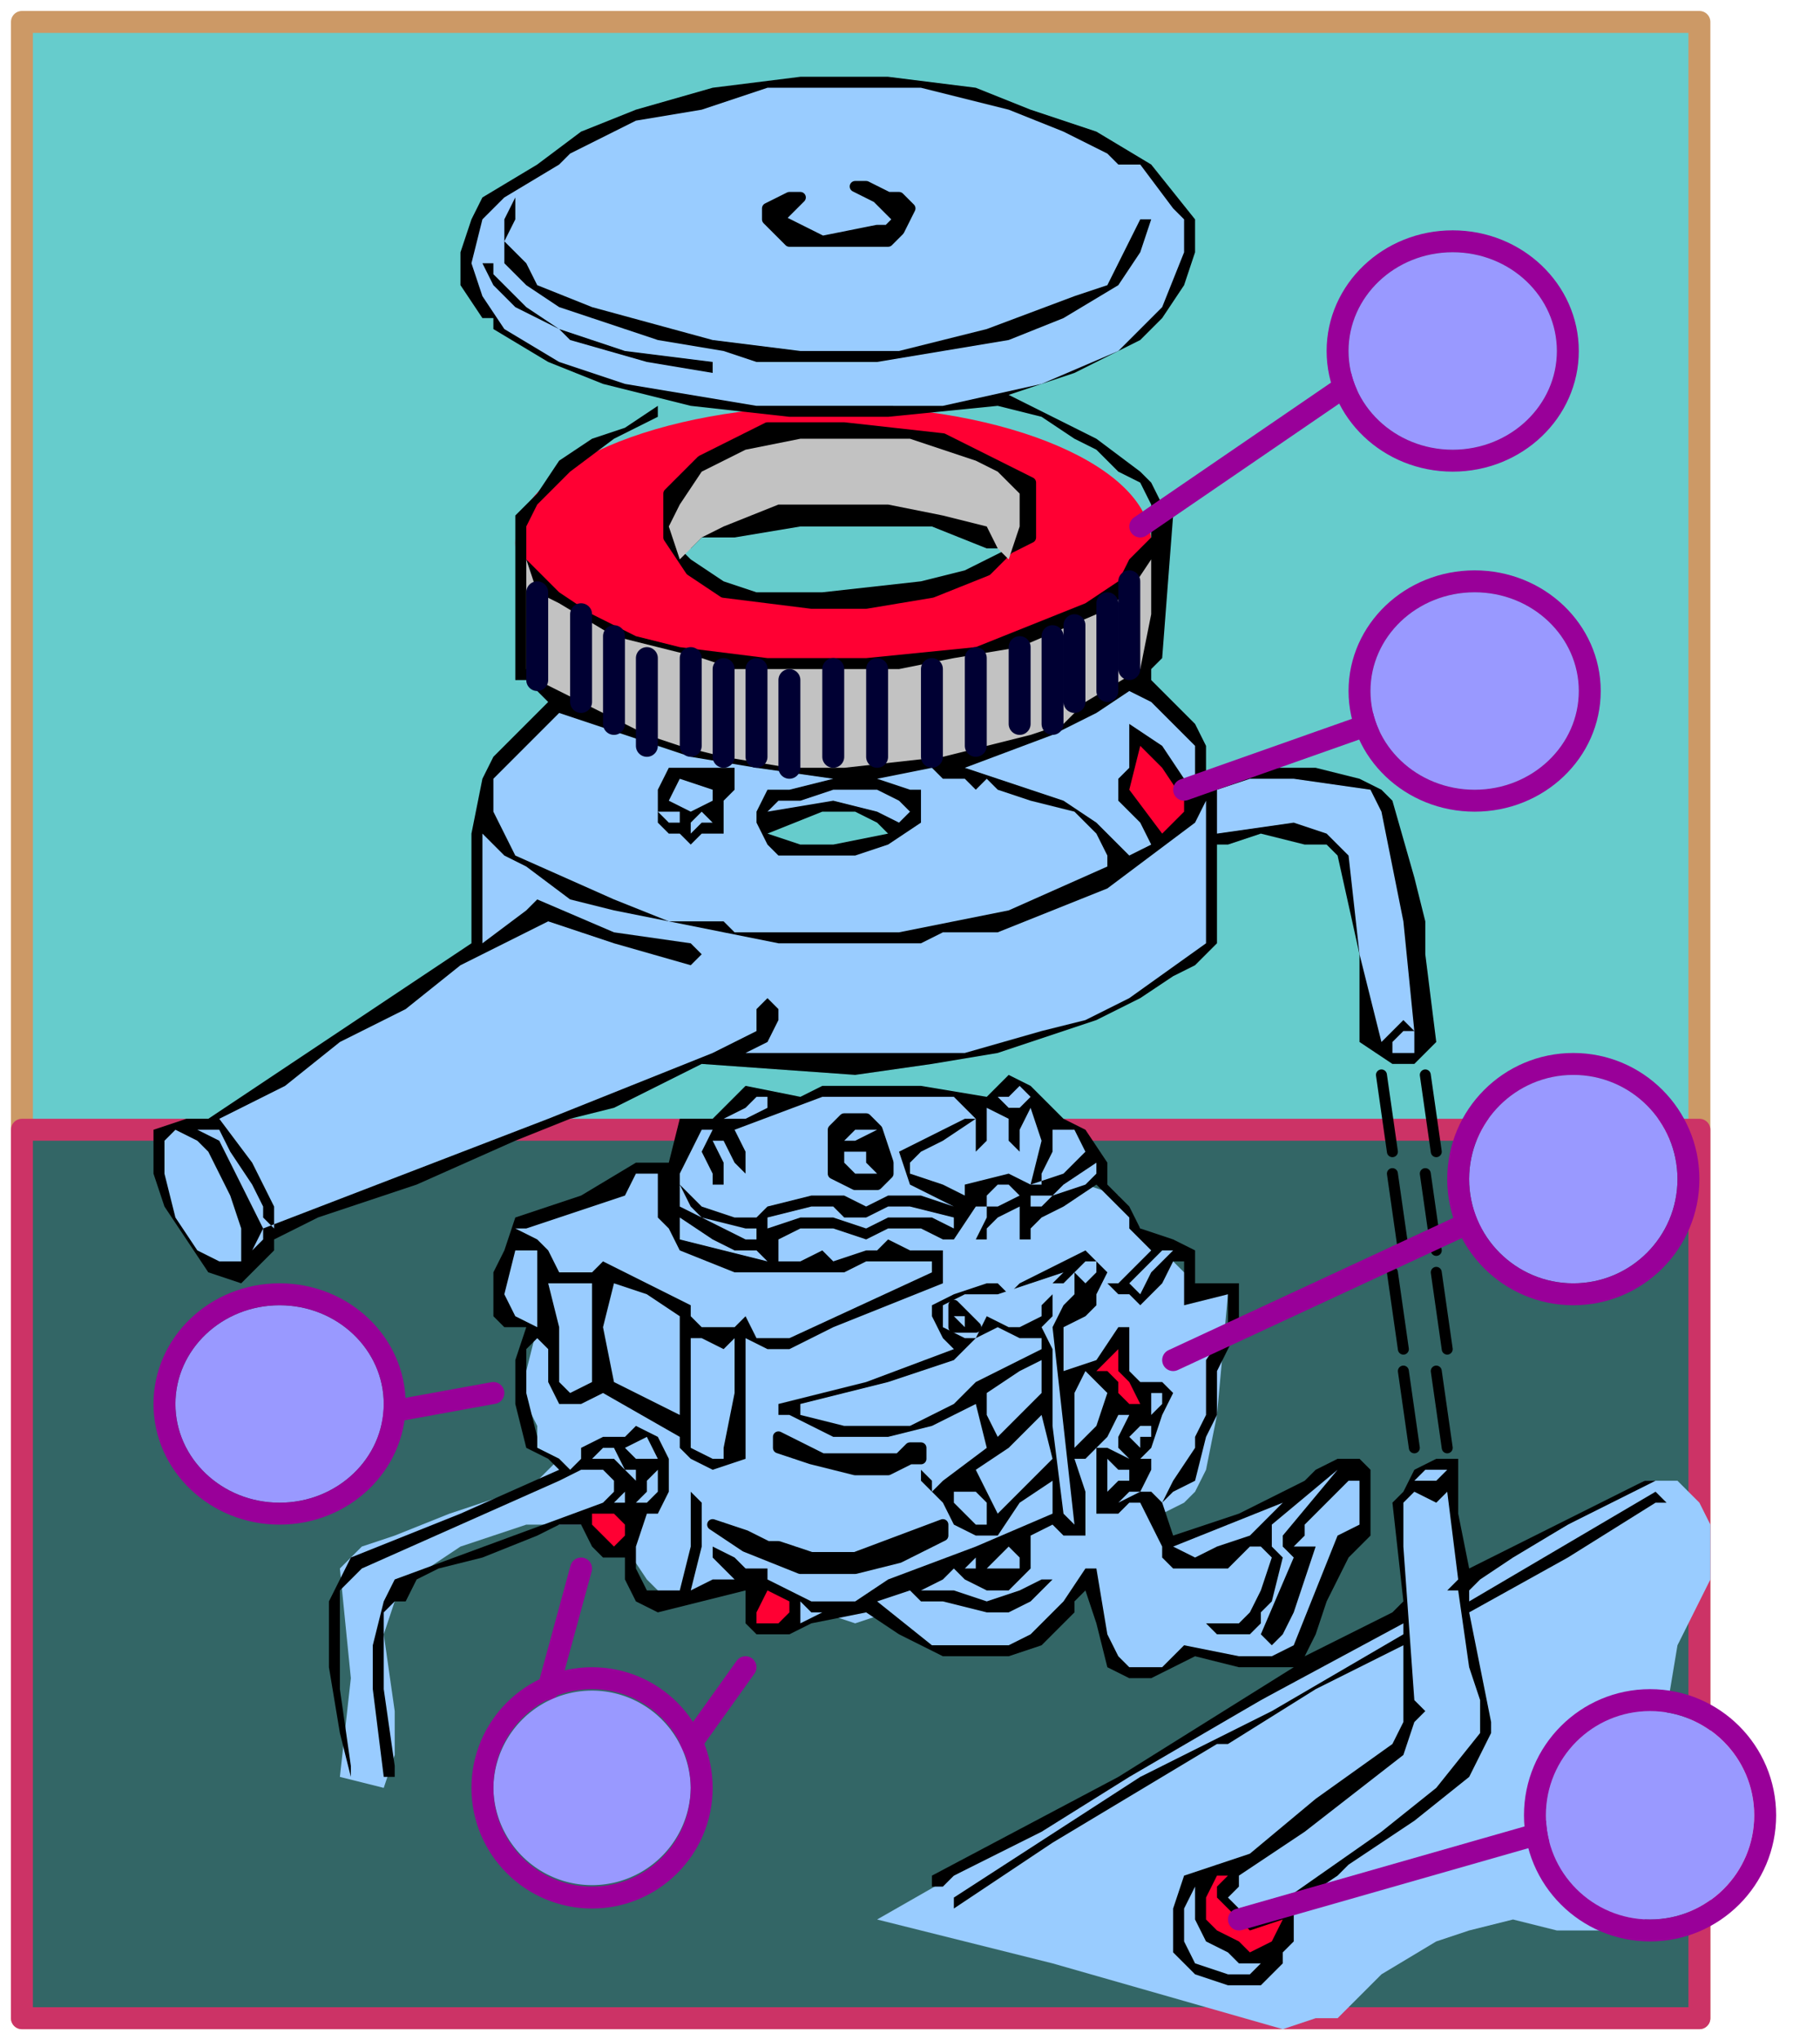
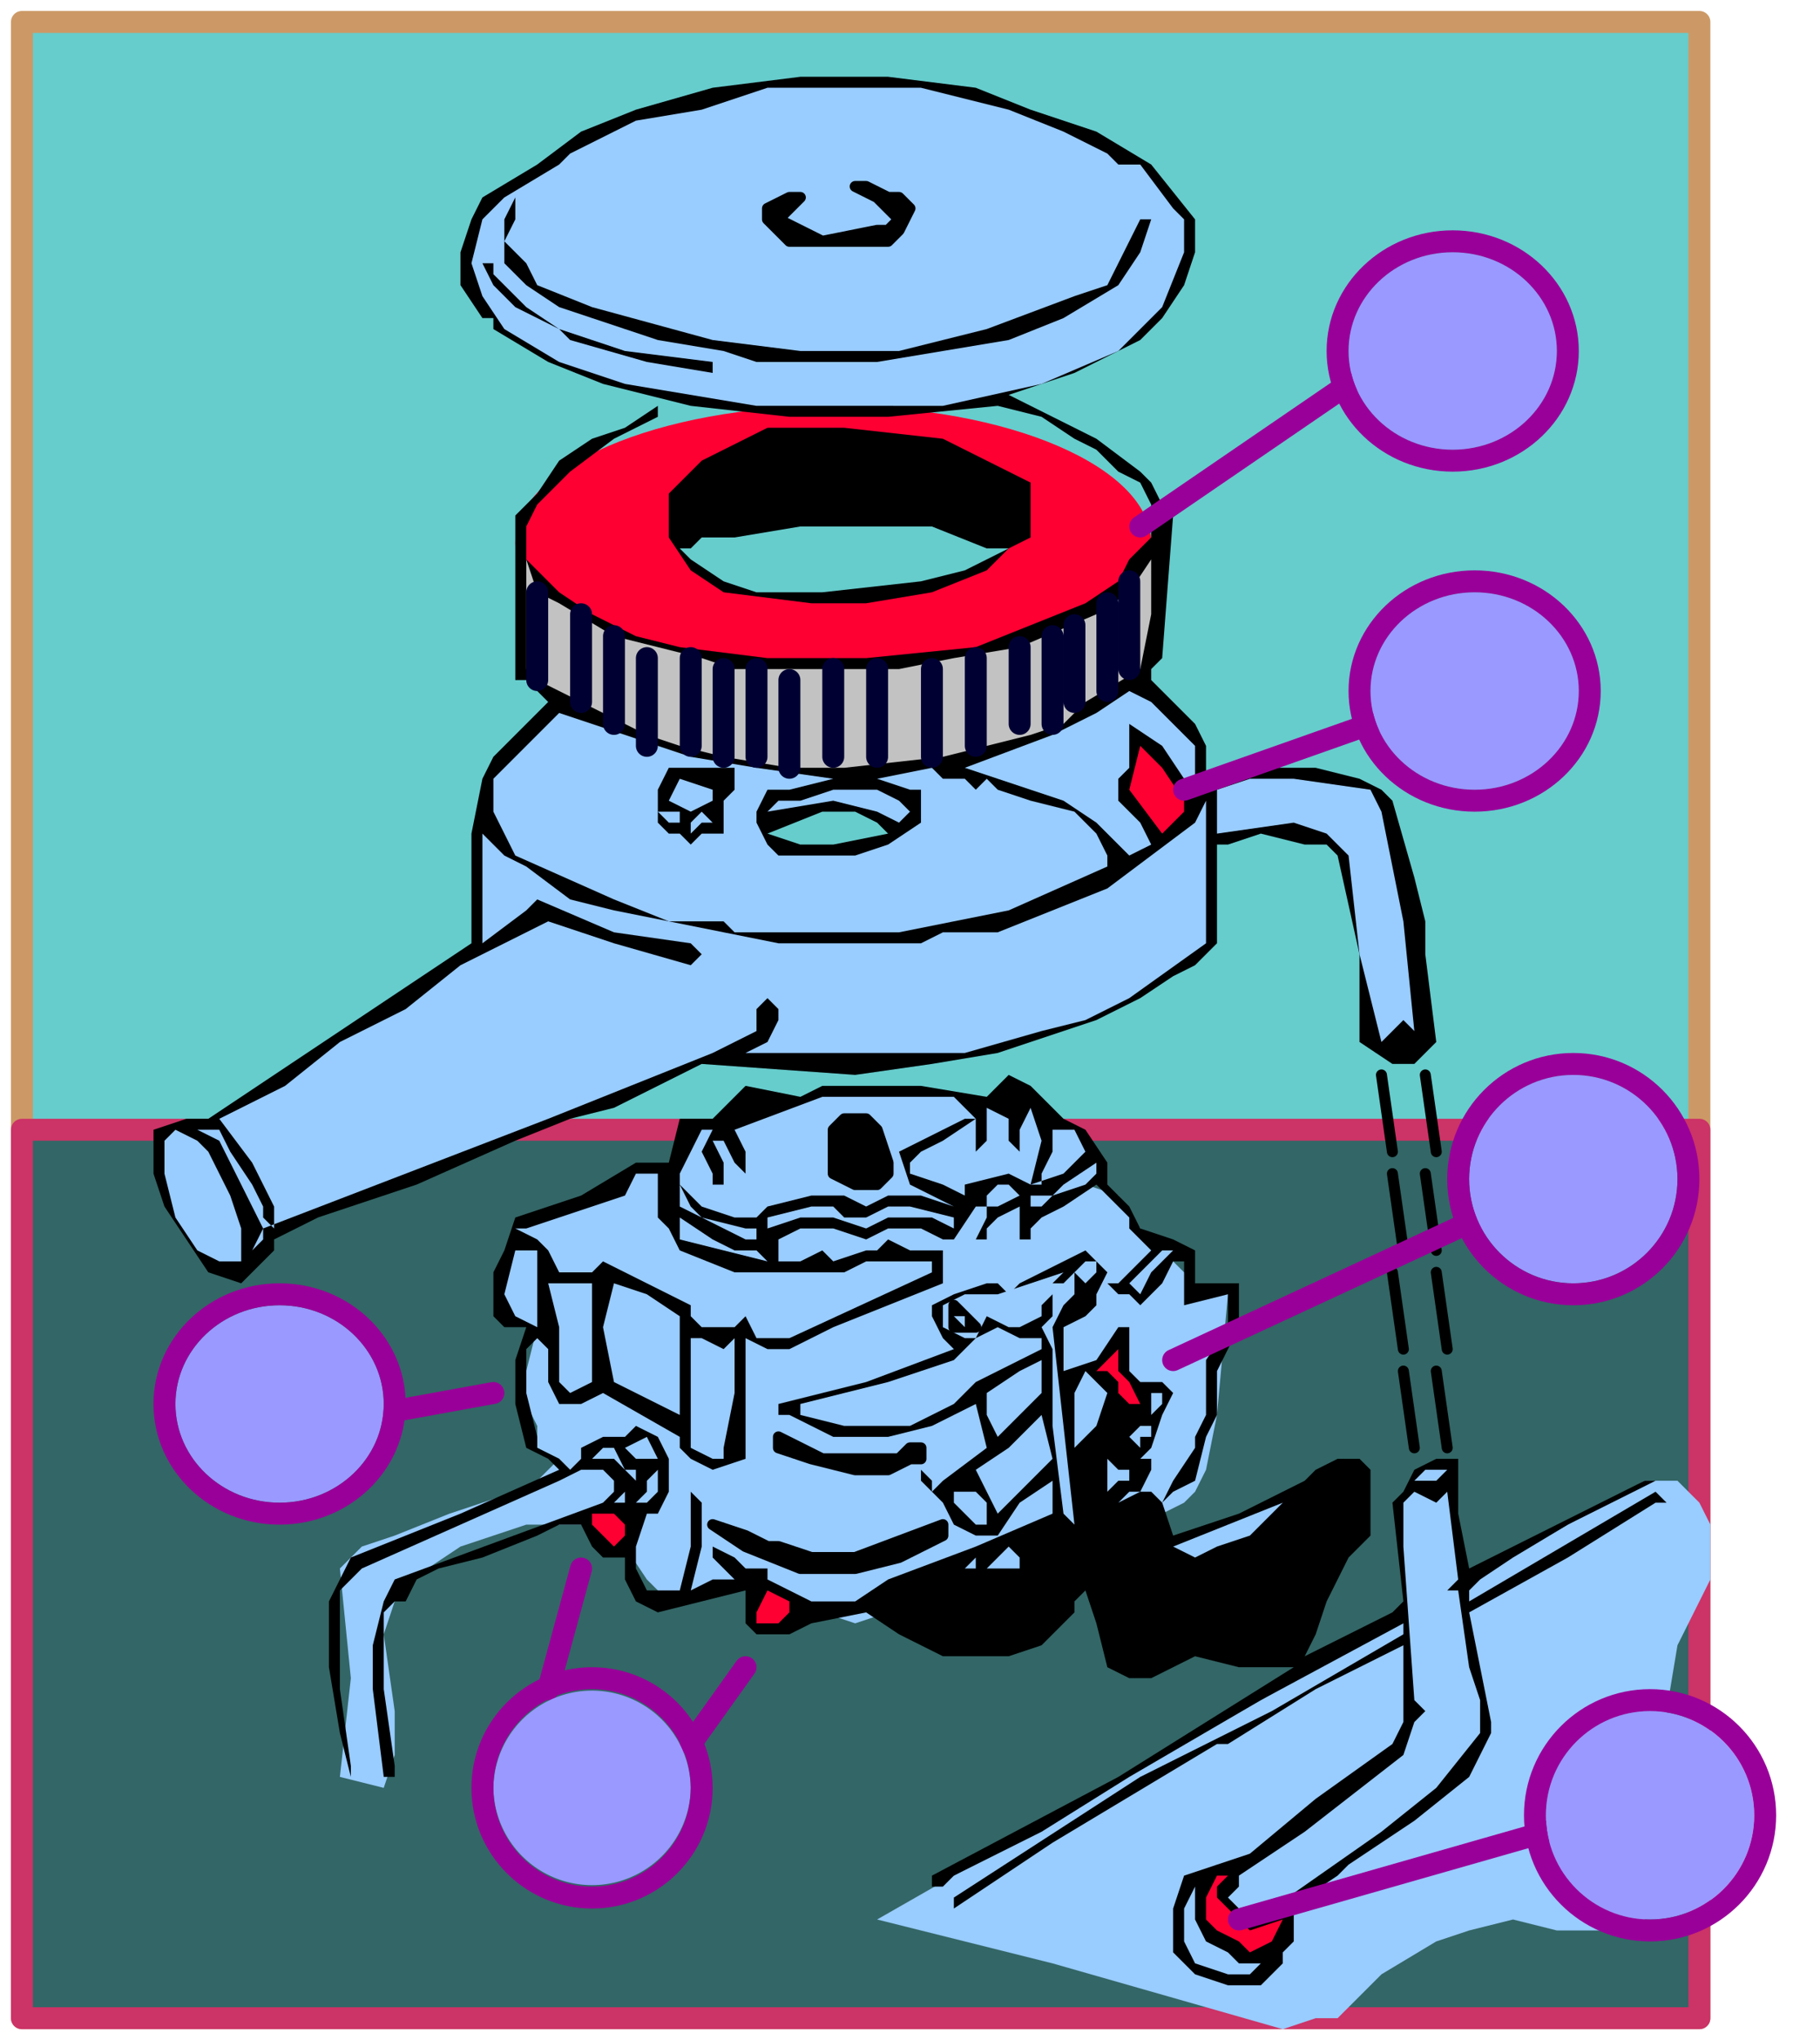
<svg xmlns="http://www.w3.org/2000/svg" width="166pt" height="248" viewBox="0 0 166 186">
  <path d="M2 2h153v182H2V2Z" style="fill:#6cc" />
  <path d="M2 2h153v182H2V2" style="stroke-linejoin:round;stroke:#c96;stroke-linecap:round;stroke-miterlimit:9;stroke-width:2;fill:none" />
  <path d="M2 103h153v81H2v-81Z" style="fill:#366" />
  <path d="M2 103h153v81H2v-81" style="stroke-linejoin:round;stroke:#c36;stroke-linecap:round;stroke-miterlimit:9;stroke-width:2;fill:none" />
  <path d="m80 175 70-40h3l2 2 1 2v5l-1 2-2 4-1 6v4l1 5v5l-1 3-2 2-2 1h-6l-4-1-4 1-3 1-5 3-4 4h-2l-3 1-21-6-16-4Zm-49-13 1-9-1-10 2-2 3-1 5-2 6-2 2-1 2-2-2-1v-2l-1-2v-3l1-4v-1h2l6-1 6-3 4-3 5-3 7-2h20l3 1 2 3 2 2 3 3 3 1-1 11-1 5-1 2-1 1-2 1h-3l-4 1-5 2-4 3-6 3h-3l-3 1-3-1h-3l-4-3-7 2-2-2-2-3-1-2h-8l-6 2-3 2-2 1-1 2-1 3 1 7v4l-1 3-4-1Z" style="fill-rule:evenodd;fill:#9cf" />
  <path d="M105 49.5C105 56.402 92.013 62 76 62c-16.014 0-29-5.598-29-12.5S59.986 37 76 37c16.013 0 29 5.598 29 12.5Z" style="fill-rule:evenodd;fill:#f03" />
  <path d="M107 178v-4l1-3 3-1 3-1 6-5 7-5 1-2v-7l-8 4-8 5h-1l-15 9-3 2-3 2-3 2v-1l17-11 12-6 12-7v-1l-13 7-12 7-8 5-8 4-1 1h-1v-1l17-9 16-10h-5l-4-1-2 1-2 1h-2l-2-1-1-4-1-3-1 1v1l-1 1-2 2-3 1h-6l-4-2-3-2-5 1-2 1h-3l-1-1v-3l-8 2-2-1-1-2v-2h-2l-1-1-1-2h-2l-2 1-5 2-4 1-2 1-1 2h-1l-1 1v7l1 7v1h-1l-1-8v-4l1-4 1-2 19-7 1-1v-1l-1-1h-2l-2 1-18 8-2 2v9l1 7v1l-1-4-1-6v-6l2-4 10-4 9-4-1-1-2-1-1-4v-4l1-3h-2l-1-1v-4l1-2 1-3 6-2 5-3h3l1-4h3l1-1 2-2 5 1 2-1h9l6 1 1-1 1-1 2 1 1 1 2 2 2 1 2 3v2l1 1 1 1 1 2 3 1 2 1v3h4v4l-1 2-1 2v4l-1 2-1 4-2 1-1 1 1-2 2-3v-1l1-2v-5l2-3v-3l-4 1v-4h-1l-1 2-2 2-1-1h-1l-1-1h1l3-3-1-1-1-1v-1l-1-1-2-2-3 2-2 1-1 1v1h-1v-3l-2 1-1 1v1h-1l1-2v-1h-1l-2 3h-1l-2-1h-3l-2 1-3-1h-3l-2 1v2h2l2-1 1 1 3-1h1l1-1 2 1h3v3l-10 4-4 2h-2l-2-1v11l-3 1-2-1-1-1v-1l-7-4-2 1h-2l-1-2v-3l-1-1-1 1v4l1 4v1l2 1 1 1 1-1v-1l2-1h2l1-1 2 1 1 2v3l-1 2h-1l-1 3v2l1 2h3l1-4v-5l1 1v4l-1 4 2-1h2l-2-2v-1l2 1 1 1h2v1l4 2h4l3-2 8-3 7-3v-3l-3 2-2 3h-2l-2-1-1-2-1-1-1-1v-2 1l1 1v1l1-1 4-3-1-4-2 1-2 1-4 1h-5l-4-2h-1v-1l8-2 8-3-1-1-1-2v-1l2-1 3-1h1l1 1 1-1 2-1 2-1 2-1 1 1 1 1-1 2v1l-1 1-2 1v4l3-1 2-3h1v4l1 1h2l1 1-1 2-1 3-1 1h1v1l-1 2h1l1 1 1 3 6-2 6-3 1-1 2-1h2l1 1v6l-1 1-1 1-2 4-1 3-1 2 8-4 1-1-1-9 1-1 1-2 2-1h2v5l1 5 8-4 8-4h1l-4 2-4 2-5 3-3 2-1 1v1l17-10 1 1h-1l-8 5-9 5 2 10v1l-1 2-1 2-5 4-6 4-1 1-3 2-1 1v3l-1 1v1l-2 2h-3l-3-1-1-1-1-1Z" style="fill:#000" />
  <path d="M108 177v-3l1-2v3l1 2 2 1 1 1h2l-1 1h-2l-3-1-1-2Z" style="fill:#9cf" />
  <path d="M110 175v-2l1-2h1l-1 1v1l1 1 1 1 1 1 3-1-1 2-2 1-1-1-2-1-1-1Z" style="fill:#f03" />
  <path d="m112 173 1-1v-1l6-4 9-7 1-3 1-1-1-1-1-14v-4l1-1 2 1 1-1 1 8-1 1h1l1 7 1 3v3l-4 5-5 4-10 7-1 1h-1l-1-1-1-1Z" style="fill:#9cf" />
  <path d="m69 147 1-2 2 1v1l-1 1h-2v-1Z" style="fill:#f03" />
-   <path d="m101 149-1-6h-1l-2 3-3 3-2 1h-7l-5-4 3-1 1 1h2l4 1h2l2-1 2-2h-1l-2 1-3 1-3-1h-3l2-1 1-1 1 1 2 1h2l2-2v-3l2-1 1 1h2v-4l-1-3h1l1-1 1-1 1-2h1l-1 2v1l1 1-2-1h-1v6h2l1-1h1l1 2 1 2v1l1 1h5l2-2h1l1 1-1 3-1 2-1 1h-3l1 1h3l1-1v-1l1-1 1-4-1-1v-2l6-5-5 6v1l1 1-3 7 1 1 1-1 1-2 1-3 1-3h-2l1-1v-1l4-4h1v4l-2 1-4 10-2 1h-3l-5-1-1 1-1 1h-3l-1-1-1-2Zm-28-3 1 1h1l-2 1v-2Z" style="fill:#9cf" />
  <path d="m65 139 3 1 2 1h1l3 1h4l8-3v1l-4 2-4 1h-5l-5-2-3-2Z" style="fill:#000" />
  <path d="m65 139 3 1 2 1h1l3 1h4l8-3v1l-4 2-4 1h-5l-5-2-3-2" style="stroke-linejoin:round;stroke:#000;stroke-linecap:round;stroke-miterlimit:9;stroke-width:1;fill:none" />
  <path d="M54 139v-1h2l1 1v1l-1 1-1-1-1-1Z" style="fill:#f03" />
  <path d="m90 143 1-1 1-1 1 1v1h-3Zm-1-1v1h-1l1-1Zm-32-6v1h-1l1-1Zm2-1 1-1v2l-1 1h-1l1-1v-1Zm48 6 5-2 5-2-3 3-3 1-2 1-2-1Zm-19-3-1-1v-1h2l1 1v2h-1l-1-1Zm-32-5h-2l1-1h1l1 2h1v1l-2-2Zm41 5-1-8v-7l-1-2 1-1v-2l-1 1v1l-2 1h-1l-2-1-1 2h-1l-2-1v-2l2-1h3l3-1 3-1-1 1h1l1-1v2l-1 1-1 2 1 9 1 9-1-1Z" style="fill:#9cf" />
  <path d="m89 134 3-2 3-3 1 4-5 5-1-2-1-2Zm-32-2 2-1 1 2h-2l-1-1Zm6 0v-10h1l2 1 1-1v5l-1 5v1h-1l-2-1Zm41 4-2 1 1-1h1Z" style="fill:#9cf" />
  <path d="M71 132v-1l2 1 2 1h7l1-1h1v1h-1l-2 1h-3l-4-1-3-1Z" style="fill:#000" />
  <path d="M71 132v-1l2 1 2 1h7l1-1h1v1h-1l-2 1h-3l-4-1-3-1" style="stroke-linejoin:round;stroke:#000;stroke-linecap:round;stroke-miterlimit:9;stroke-width:1;fill:none" />
  <path d="m101 133 1 1h1v1h-1l-1 1v-3Zm-45-7-1-5 1-4 3 1 3 2v9l-6-3Zm17 3v-1l8-2 6-2 2-2 2-1 2 1h2v1l-6 3-2 2-2 1-2 1h-6l-4-1Zm-22-4v-4l-1-4h4v9l-2 1-1-1v-1Zm47 2 1-2 2 2-1 3-1 1-1 1v-5Zm-8 0 3-2 2-1v3l-2 2-2 2-1-2v-2Zm39 8 1-1h2l-1 1h-2Zm-26-4 1-1h1v1h-1v1l-1-1Zm2-4h1v1l-1 1v-2Z" style="fill:#9cf" />
  <path d="M101 125h-1l3-3-1 1v2l1 1 1 2h-1l-1-1v-1l-1-1Z" style="fill:#f03" />
  <path d="m46 118 1-4h2v7l-2-1-1-2Z" style="fill:#9cf" />
  <path d="m19 116-4-6-1-3v-4l3-1h2l6-4 6-4 6-4 6-4V76l1-5 1-2 2-2 3-3-1-1-1-1h-1V47l1-1 1-1 2-3 3-2 3-1 3-2v1l-4 2-4 3-3 3-1 2v3l3 3 3 2 4 2 4 1 8 1h9l10-1 5-2 5-2 3-2 1-2 2-2v-3l-1-2-2-1-2-2-2-1-3-2-4-1-10 1h-9l-9-1-8-2-5-2-5-3v-1h-1l-2-3v-3l1-3 1-2 5-3 4-3 5-2 7-2 8-1h8l8 1 5 2 6 2 5 3 4 5v3l-1 3-2 3-2 2-6 3-3 1-3 1 4 2 4 2 4 3 1 1 1 2 1 1-1 13-1 1v1l4 4 1 2v3l5-1h5l4 1 2 1 1 1 2 7 1 4v3l1 8-1 1-1 1h-2l-3-2v-8l-2-9-1-1h-2l-4-1-3 1h-1v9l-2 2-2 1-3 2-4 2-3 1-6 2-6 1-7 1-14-1-8 4-4 1-5 2-9 4-9 3-2 1-2 1v1l-3 3-3-1Z" style="fill:#000" />
  <path d="M63 120v-1l-8-4-1 1h-3l-1-2-1-1-2-1h1l9-3 1-2h2v4l1 1 1 2 5 2h10l2-1h6v1l-13 6h-3l-1-2-1 1h-3l-1-1Zm-48-13v-3l1-1 2 1 1 1 2 4 1 3v3h-2l-2-1-2-3-1-4Z" style="fill:#9cf" />
  <path d="m21 106-1-2-2-1h2l1 2 2 3 1 2v1l1 1v-2l-2-4-3-4 6-3 5-4 6-3 5-4 6-3 2-1 6 2 7 2 1-1-1-1-7-1-7-3-1 1-4 3V76l2 2 2 1 4 3 4 1 5 1 10 2h13l2-1h5l5-2 5-2 4-3 4-3 1-2v13l-7 5-4 2-4 1-7 2H68l2-1 1-2v-1l-1-1-1 1v2l-2 1-2 1-15 6-13 5-13 5v1l-1 1 1-2-1-2-2-4Z" style="fill:#9cf" />
  <path d="M87 120v-1l1 1 1 1h-2v-1Z" style="fill:#000" />
  <path d="M87 120v-1l1 1 1 1h-2v-1" style="stroke-linejoin:round;stroke:#000;stroke-linecap:round;stroke-miterlimit:9;stroke-width:1;fill:none" />
  <path d="M87 120h1v1l-1-1Zm-25-7v-2l3 2 2 1h2l1 1-4-1-4-1Zm36 3 1-1h1v1l-1 1-1-1Zm8-2h1l-2 2-1 2-1-1 3-3Zm-44-4v-2l1 2 1 1 4 1h1v1h-1l-6-3Zm8 1 4-1h2l1 1h2l2-1h2l4 1v1l-2-1h-4l-2 1-3-1h-3l-3 1v-1Z" style="fill:#9cf" />
  <path d="M62 108v-1l1-2 1-2h1l-1 2 1 2v1h1v-2l-1-2h1l1 2 1 1v-2l-1-2 8-3h12l1 1 1 1v3l1-1v-3l2 1v2l1 1v-2l1-2 1 3-1 4h1v-1l1-2v-2h2l1 2-2 2-3 1-2-1-4 1v1l-2-1-3-1v-1l1-1 2-1 3-2h-1l-6 3 1 3 2 1 2 1-3-1h-3l-2 1-2-1h-3l-4 1-1 1h-2l-3-1-1-1-1-1Zm32 2v-1h2l1-1 3-2v1l-1 1-3 1-1 1h-1Z" style="fill:#9cf" />
  <path d="m90 109 1-1h1l1 1-2 1h-1v-1Z" style="fill:#9cf" />
  <path d="M76 105v-2l1-1h2l1 1 1 3v1l-1 1h-2l-2-1v-2Z" style="fill:#000" />
  <path d="M76 105v-2l1-1h2l1 1 1 3v1l-1 1h-2l-2-1v-2" style="stroke-linejoin:round;stroke:#000;stroke-linecap:round;stroke-miterlimit:9;stroke-width:1;fill:none" />
-   <path d="M77 106v-1h2v1l1 1h-2l-1-1Zm0-2 1-1h2l-2 1h-1Zm-11-2 2-1 1-1h1v1l-2 1h-2Zm25-2h1l1-1 1 1-1 1h-1l-1-1Zm36-5 1-1h1v2h-2v-1Z" style="fill:#9cf" />
  <path d="m123 78-1-1-1-1-3-1-7 1v-4l3-1h4l7 1 1 2 2 10 1 10-1-1-1 1-1 1-2-8-1-9Zm-57 6h-5l-5-2-9-4-1-2-1-2v-3l2-2 4-4 6 2 6 2 6 1 7 1-4 1h-2l-1 2v1l1 2 1 1h7l3-1 3-2v-3h-1l-3-1 5-1 1 1h2l1 1 1-1 1 1 3 1 4 1 2 2 1 2v1l-9 4-10 2H67l-1-1Z" style="fill:#9cf" />
  <path d="M62 76h-1l-1-1v-3l1-2h6v2l-1 1v3h-2l-1 1-1-1Z" style="fill:#000" />
  <path d="m70 76 5-2h3l2 1 1 1-5 1h-3l-3-1Z" style="fill:#6cc" />
  <path d="m63 75 1-1 1 1h-1l-1 1v-1Zm-3-1h2v1h-1l-1-1Zm1-1 1-2 3 1v1l-2 1-2-1Zm9 1 1-1h2l3-1h4l2 1 1 1-1 1-2-1-4-1-6 1Zm18-4 8-3 4-2 3-2 2 1 2 2 2 2v3h-1l-2-3-3-2v4l-1 1v2l1 1 1 1 1 2-2 1-3-3-3-2-9-3Z" style="fill:#9cf" />
  <path d="m103 72 1-4 2 2 2 3v1l-2 2-3-4Z" style="fill:#f03" />
  <path d="M49 62v-1h-1V51l1 3 2 1 5 3 8 2 3 1h15l5-1 6-1 7-3 3-2 2-3v-1 6l-1 5-5 3-2 2-3 1-8 2-9 1h-5l-6-1-4-1-3-1-8-4-2-1Z" style="fill:#c2c2c2" />
  <path d="M61 49v-4l3-3 6-3h7l9 1 4 2 4 2v5l-2 1-2 2-5 2-6 1h-5l-8-1-3-2-2-3Z" style="fill:#000" />
-   <path d="M61 49v-4l3-3 6-3h7l9 1 4 2 4 2v5l-2 1-2 2-5 2-6 1h-5l-8-1-3-2-2-3" style="stroke-linejoin:round;stroke:#000;stroke-linecap:round;stroke-miterlimit:9;stroke-width:1;fill:none" />
  <path d="m63 51-1-1h1l1-1h3l6-1h12l5 2h2l-4 2-4 1-9 1h-6l-3-1-3-2Z" style="fill:#6cc" />
-   <path d="m64 43 4-2 5-1h10l6 2 2 1 2 2v3l-1 3-1-1-1-2-4-1-5-1H71l-5 2-2 1-2 2-1-3 1-2 2-3Z" style="fill:#c2c2c2" />
  <path d="m46 30-2-3-1-3 1-4 2-2 5-3 1-1 6-3 6-1 3-1 3-1h14l4 1 4 1 5 2 4 2 1 1h2l3 4 1 1v3l-2 5-4 4-7 3-9 2H69l-6-1-6-1-6-2-5-3Z" style="fill:#9cf" />
  <path d="m51 30-4-2-2-2-1-2h1v1l1 1 2 2 3 2 6 2 8 1v1l-6-1-7-2-1-1Z" style="fill:#000" />
  <path d="m54 29-3-1-3-2-2-2v-4l1-2v2l-1 2 2 2 1 2 5 2 11 3 8 1h9l8-2 8-3 3-1 1-2 1-2 1-2h1l-1 3-2 3-5 3-5 2-12 2H69l-3-1-6-1-6-2Z" style="fill:#000" />
  <path d="M70 20v-1l2-1h1l-1 1-1 1 2 1 2 1 5-1h1l1-1-2-2-2-1h1l2 1h1l1 1-1 2-1 1h-9l-1-1-1-1Z" style="fill:#000" />
  <path d="M70 20v-1l2-1h1l-1 1-1 1 2 1 2 1 5-1h1l1-1-2-2-2-1h1l2 1h1l1 1-1 2-1 1h-9l-1-1-1-1m60 78 1 7m-1 2 1 7m0 2 1 7m-1 2 1 7m-6-34 1 7m0 2 1 7m-1 2 1 7m0 2 1 7" style="stroke-linejoin:round;stroke:#000;stroke-linecap:round;stroke-miterlimit:9;stroke-width:1;fill:none" />
  <path d="m108 72 17-6" style="stroke-linejoin:round;stroke:#909;stroke-linecap:round;stroke-miterlimit:9;stroke-width:2;fill:none" />
  <path d="M49 54v8m4-6v8m3-6v8m3-6v8m4-8v8m3-7v8m3-8v8m3-7v8m4-9v8m4-8v8m5-8v8m4-9v8m4-9v7m3-8v8m2-9v7m3-9v8m2-10v8" style="stroke-linejoin:round;stroke:#003;stroke-linecap:round;stroke-miterlimit:9;stroke-width:2;fill:none" />
  <path d="m104 48 19-13m-16 89 28-13m-22 64 28-8M34 129l11-2" style="stroke-linejoin:round;stroke:#909;stroke-linecap:round;stroke-miterlimit:9;stroke-width:2;fill:none" />
  <path d="M35 128c0 4.97-4.254 9-9.5 9s-9.5-4.03-9.5-9 4.254-9 9.5-9 9.5 4.03 9.5 9Z" style="fill:#99f" />
  <path d="M36 128c0 5.522-4.702 10-10.5 10S15 133.522 15 128s4.702-10 10.5-10S36 122.478 36 128Z" style="stroke-linejoin:round;stroke:#909;stroke-linecap:round;stroke-miterlimit:9;stroke-width:2;fill:none" />
  <path d="M160 165.5c0 5.246-4.254 9.5-9.5 9.5s-9.5-4.254-9.5-9.5 4.254-9.5 9.5-9.5 9.5 4.254 9.5 9.5Z" style="fill:#99f" />
  <path d="M161 165.5c0 5.798-4.702 10.5-10.5 10.5s-10.5-4.702-10.5-10.5 4.702-10.5 10.5-10.5 10.5 4.702 10.5 10.5Z" style="stroke-linejoin:round;stroke:#909;stroke-linecap:round;stroke-miterlimit:9;stroke-width:2;fill:none" />
  <path d="M153 107.5c0 5.246-4.254 9.5-9.5 9.5s-9.5-4.254-9.5-9.5 4.254-9.5 9.5-9.5 9.5 4.254 9.5 9.5Z" style="fill:#99f" />
  <path d="M154 107.5c0 5.798-4.702 10.5-10.5 10.5s-10.5-4.702-10.5-10.5S137.702 97 143.5 97s10.5 4.702 10.5 10.5Z" style="stroke-linejoin:round;stroke:#909;stroke-linecap:round;stroke-miterlimit:9;stroke-width:2;fill:none" />
  <path d="M144 63c0 4.97-4.254 9-9.5 9s-9.5-4.03-9.5-9 4.254-9 9.5-9 9.5 4.03 9.5 9Z" style="fill:#99f" />
  <path d="M145 63c0 5.522-4.702 10-10.5 10S124 68.522 124 63s4.702-10 10.5-10S145 57.478 145 63Z" style="stroke-linejoin:round;stroke:#909;stroke-linecap:round;stroke-miterlimit:9;stroke-width:2;fill:none" />
  <path d="M142 32c0 4.97-4.254 9-9.5 9s-9.5-4.03-9.5-9 4.254-9 9.5-9 9.5 4.03 9.5 9Z" style="fill:#99f" />
  <path d="M143 32c0 5.522-4.702 10-10.5 10S122 37.522 122 32s4.702-10 10.5-10S143 26.478 143 32ZM63 159l5-7m-18 2 3-11" style="stroke-linejoin:round;stroke:#909;stroke-linecap:round;stroke-miterlimit:9;stroke-width:2;fill:none" />
  <path d="M63 163a9.001 9.001 0 0 1-18 0 9.001 9.001 0 0 1 18 0Z" style="fill:#99f" />
  <path d="M64 163c0 5.522-4.478 10-10 10s-10-4.478-10-10 4.478-10 10-10 10 4.478 10 10Z" style="stroke-linejoin:round;stroke:#909;stroke-linecap:round;stroke-miterlimit:9;stroke-width:2;fill:none" />
</svg>